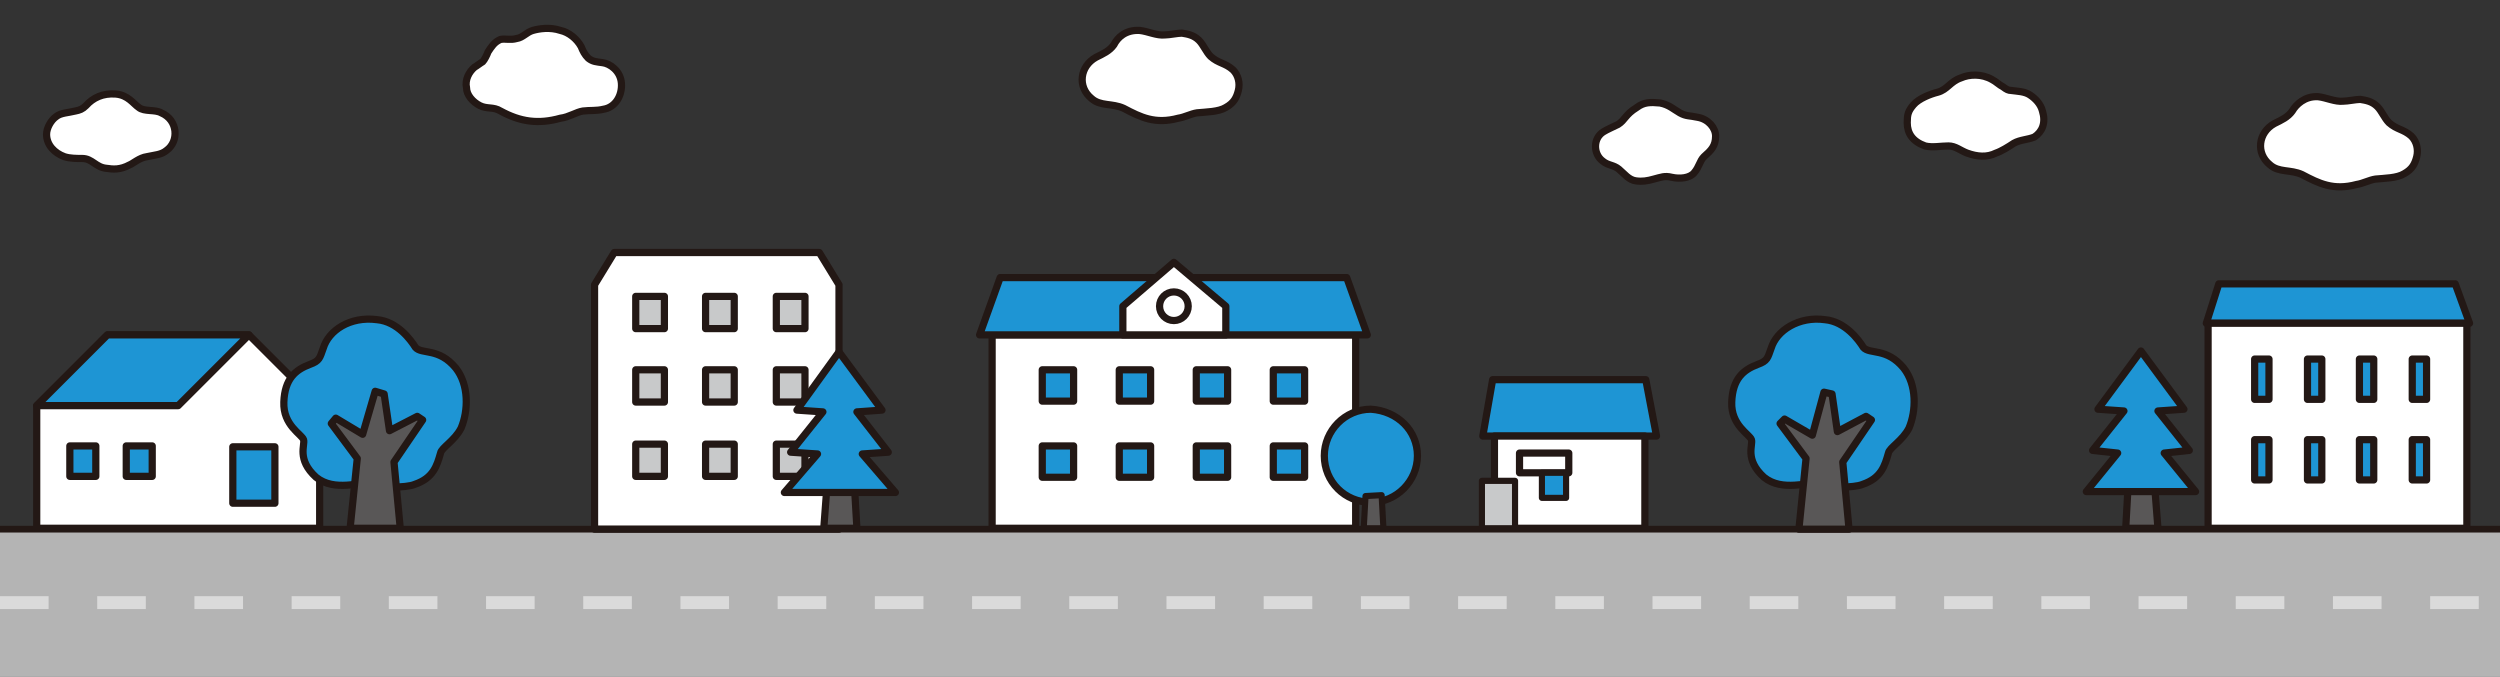
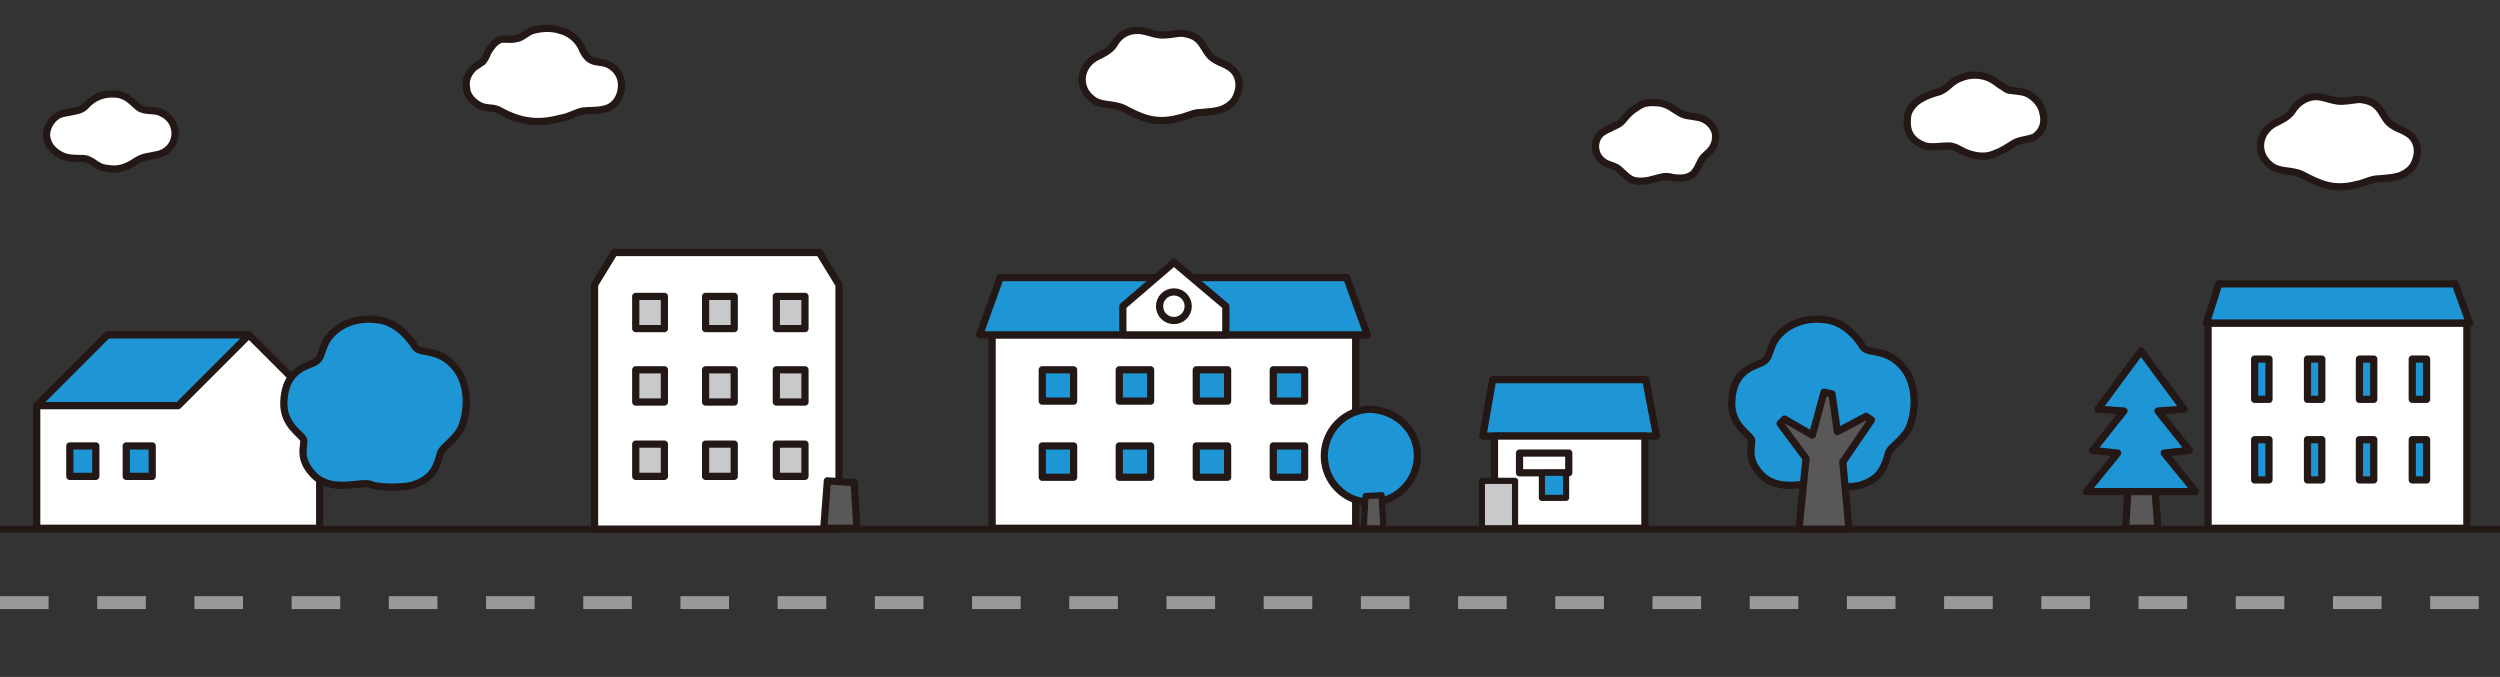
<svg xmlns="http://www.w3.org/2000/svg" version="1.1" id="レイヤー_1" x="0px" y="0px" viewBox="0 0 279.2 75.6" style="enable-background:new 0 0 279.2 75.6;" xml:space="preserve">
  <rect x="0" y="0" width="279.2" height="75.6" fill="#333333" stroke="none" />
  <style type="text/css">
	.st0{fill:#B4B4B4;}
	.st1{opacity:0.5;}
	.st2{fill:none;stroke:#FFFFFF;stroke-width:1.439;stroke-miterlimit:10;stroke-dasharray:5.428,5.428;}
	.st3{fill:#1E95D4;stroke:#231815;stroke-width:0.687;stroke-linecap:round;stroke-linejoin:round;stroke-miterlimit:10;}
	.st4{fill:#888888;stroke:#231815;stroke-width:0.687;stroke-linecap:round;stroke-linejoin:round;stroke-miterlimit:10;}
	.st5{fill:#FFFFFF;stroke:#231815;stroke-width:0.806;stroke-linecap:round;stroke-linejoin:round;stroke-miterlimit:10;}
	.st6{fill:#595757;stroke:#231815;stroke-width:0.806;stroke-linecap:round;stroke-linejoin:round;stroke-miterlimit:10;}
	.st7{fill:#1E95D4;stroke:#231815;stroke-width:0.806;stroke-linecap:round;stroke-linejoin:round;stroke-miterlimit:10;}
	.st8{fill:#FFFFFF;stroke:#231815;stroke-width:0.687;stroke-linecap:round;stroke-linejoin:round;stroke-miterlimit:10;}
	.st9{fill:#C8C9CA;stroke:#231815;stroke-width:0.806;stroke-linecap:round;stroke-linejoin:round;stroke-miterlimit:10;}
	.st10{fill:#C8C9CA;stroke:#231815;stroke-width:0.687;stroke-linecap:round;stroke-linejoin:round;stroke-miterlimit:10;}
	.st11{fill:none;stroke:#231815;stroke-width:0.75;stroke-linecap:round;stroke-linejoin:round;stroke-miterlimit:10;}
	.st12{fill:#595757;stroke:#231815;stroke-width:0.687;stroke-linecap:round;stroke-linejoin:round;stroke-miterlimit:10;}
</style>
-   <rect y="59.1" class="st0" width="280" height="16.5" />
  <g class="st1">
    <g>
      <line class="st2" x1="0" y1="67.3" x2="279.2" y2="67.3" />
    </g>
  </g>
  <g>
    <path class="st3" d="M327.2,47.9c0,4.1-1.5,4.8-3.3,4.8s-3.3-0.7-3.3-4.8c0-3,1.5-6.1,3.3-6.1S327.2,44.9,327.2,47.9z" />
    <path class="st3" d="M330.3,46.6c0,3.6,1.8,5.8,4,5.8s4-2.1,4-5.8c0-3.6-1.8-7.3-4-7.3C332,39.2,330.3,42.9,330.3,46.6z" />
    <polygon class="st4" points="335.1,50.3 333.5,50.1 333,56.9 335.3,56.9  " />
    <polygon class="st4" points="324.8,51.3 323.3,51.3 322.8,56.9 325.1,56.9  " />
  </g>
  <rect x="110.8" y="37.4" class="st5" width="40.6" height="21.6" />
  <g>
    <polygon class="st6" points="240.6,53.9 237.7,53.7 237.4,59 241,59  " />
    <polygon class="st7" points="244.5,50.3 241,45.9 243.9,45.7 239.1,39.2 234.3,45.7 237.2,45.9 233.7,50.3 236.5,50.6 233,54.9    245.2,54.9 241.7,50.6  " />
  </g>
  <path class="st5" d="M8.4,12.4c0.5-0.1,0.8-0.2,1.2-0.6c0.8-0.9,1.9-1.4,3.3-1.3c1.4,0.1,2,1.1,2.6,1.5c0.6,0.5,1.8,0.2,2.5,0.6  c1.9,0.8,2,3.2,0.6,4.2c-0.6,0.5-1.3,0.5-2.2,0.7c-0.8,0.1-1.6,0.8-1.9,0.9c-1.1,0.6-1.9,0.5-2.6,0.4c-1.2-0.1-1.6-1.1-2.7-1.1  c-0.6,0-1.4,0-2-0.2c-1.1-0.4-2-1.3-2-2.5c0-0.7,0.5-1.6,1.1-2C6.8,12.6,7.6,12.6,8.4,12.4z" />
  <path class="st5" d="M57.7,4.3c0.7-0.1,1.1-0.7,1.8-0.9c0.7-0.2,1.9-0.4,3.1,0c0.9,0.2,1.8,0.9,2.3,1.8c0.2,0.5,0.4,0.9,0.8,1.3  c0.5,0.4,0.9,0.4,1.6,0.5c0.8,0.1,2,0.9,2.1,2.3s-0.7,2.7-2,2.9c-0.8,0.2-1.5,0.1-2.3,0.2c-0.7,0.1-1.6,0.7-2.5,0.8  c-2.5,0.7-4.5,0.4-6.7-0.8c-0.8-0.5-1.5-0.2-2.3-0.6s-1.5-1.2-1.5-2C51.9,8.9,52.4,8,53,7.5c0.2-0.1,0.7-0.5,0.9-0.6  c0.2-0.2,0.5-0.8,0.6-1.1c0.4-0.6,0.7-1.1,1.4-1.4C56.5,4.3,57,4.5,57.7,4.3z" />
  <path class="st5" d="M127.3,3.4c0.9,0.1,1.9,0.6,2.8,0.5c0.5,0,1.4-0.2,1.9-0.2c0.6,0.1,1.3,0.2,1.9,0.8c0.5,0.5,0.8,1.3,1.3,1.8  c0.9,0.8,1.6,0.7,2.5,1.5c0.6,0.6,0.8,1.5,0.6,2.3c-0.2,0.8-0.5,1.4-1.4,1.9c-0.8,0.5-2.2,0.5-3.2,0.6c-0.7,0.1-1.4,0.5-2.1,0.6  c-2.6,0.7-4.2-0.1-6.1-1.1c-1.3-0.6-2.6-0.2-3.6-1.1c-1.6-1.3-1.3-3.6,0.5-4.6c0.8-0.4,1.5-0.7,2-1.4C124.8,4.2,125.7,3.3,127.3,3.4  z" />
  <path class="st5" d="M180.7,13.9c-0.4,0.2-1.3,0.6-1.6,0.8c-1.2,0.7-1.2,2.5-0.1,3.3c0.6,0.5,1.2,0.4,1.8,0.9s1.1,1.2,1.9,1.3  c0.7,0.1,1.3,0,2-0.2c0.8-0.2,1.2-0.4,2-0.2c0.9,0.2,2,0.1,2.5-0.5c0.6-0.7,0.6-1.3,1.1-1.8c0.8-0.7,1.3-1.2,1.3-2.3  c0-0.9-0.8-1.9-2-2.1c-0.9-0.2-1.3-0.1-2-0.5c-0.7-0.4-1.2-0.9-2.2-1.1c-1.1-0.1-1.8-0.1-2.6,0.5C181.5,12.8,181.5,13.4,180.7,13.9z  " />
  <path class="st5" d="M223.7,9.7c-0.4-0.2-0.8-0.6-1.2-0.8c-1.2-0.7-2.6-0.6-3.5-0.2c-1.2,0.4-1.5,1.3-2.6,1.6  c-0.8,0.2-2.1,0.7-2.7,1.4c-0.6,0.7-0.7,1.1-0.7,2c0,1.2,0.6,2.1,2,2.6c0.8,0.2,1.8,0,2.6,0c0.8,0,1.3,0.5,2.1,0.8  c1.1,0.4,2.2,0.5,3.2,0c0.6-0.2,1.4-0.7,2-1.1c0.7-0.4,1.6-0.4,2.3-0.7c0.9-0.6,1.3-1.6,0.9-2.9c-0.2-0.8-0.8-1.4-1.4-1.8  c-0.6-0.4-1.4-0.4-2.1-0.5C224.3,10.1,224.1,10,223.7,9.7z" />
  <path class="st8" d="M326.2,17.3c0.6,0.5,1.5,0.5,2.3,0.7c0.5,0.2,1.2,1,1.3,1.7c0.1,0.6-0.2,1.5-0.5,1.9c-0.4,0.5-1.7,0.8-2.3,1  c-1,0.5-1.1,1-2.2,1.3c-1,0.3-2.6,0.4-3.6,0.1s-1.3-1-2.3-1.2c-0.6-0.1-1.2-0.1-1.7-0.3c-1.1-0.3-1.6-1.9-1-2.9  c0.5-0.8,1.4-1.2,1.8-2c0.3-0.7,1.1-1.3,1.9-1.4c0.6-0.1,1.2,0.1,1.7,0.1c0.9,0,1.6-0.5,2.5-0.4C325.2,16.1,325.5,16.7,326.2,17.3z" />
  <polygon class="st7" points="152.7,37.4 109.4,37.4 111.7,31 150.4,31 " />
  <polygon class="st7" points="185,48.7 165.6,48.7 166.7,42.4 183.8,42.4 " />
  <g>
    <polygon class="st5" points="93.7,31.8 91.5,28.2 68.6,28.2 66.4,31.8 66.4,59.1 93.7,59.1  " />
    <rect x="71" y="33.1" class="st9" width="3.2" height="3.6" />
    <rect x="78.8" y="33.1" class="st9" width="3.2" height="3.6" />
    <rect x="86.7" y="33.1" class="st9" width="3.2" height="3.6" />
    <rect x="71" y="41.3" class="st9" width="3.2" height="3.6" />
    <rect x="78.8" y="41.3" class="st9" width="3.2" height="3.6" />
    <rect x="86.7" y="41.3" class="st9" width="3.2" height="3.6" />
    <rect x="71" y="49.6" class="st9" width="3.2" height="3.6" />
    <rect x="78.8" y="49.6" class="st9" width="3.2" height="3.6" />
    <rect x="86.7" y="49.6" class="st9" width="3.2" height="3.6" />
  </g>
  <rect x="116.4" y="41.3" class="st7" width="3.5" height="3.5" />
  <rect x="116.4" y="49.8" class="st7" width="3.5" height="3.5" />
  <rect x="125" y="41.3" class="st7" width="3.5" height="3.5" />
  <rect x="125" y="49.8" class="st7" width="3.5" height="3.5" />
  <rect x="133.6" y="41.3" class="st7" width="3.5" height="3.5" />
  <rect x="133.6" y="49.8" class="st7" width="3.5" height="3.5" />
  <rect x="142.2" y="41.3" class="st7" width="3.5" height="3.5" />
  <rect x="142.2" y="49.8" class="st7" width="3.5" height="3.5" />
  <rect x="166.9" y="48.7" class="st5" width="16.8" height="10.3" />
  <polygon class="st5" points="131.1,29.3 131.1,29.3 125.4,34.2 125.4,37.4 136.9,37.4 136.9,34.2 " />
  <circle class="st5" cx="131.1" cy="34.2" r="1.6" />
  <g>
    <polygon class="st5" points="35.7,45.3 27.8,37.4 12,37.4 4.1,45.3 4.1,59 35.7,59  " />
    <path class="st7" d="M42.1,35.7c2.3,0.2,3.8,2.3,4.3,3.1c0.7,0.8,2.6,0,4.5,2.3c1.5,1.9,1.4,4.8,0.6,6.7c-0.7,1.4-2.2,2.2-2.3,2.8   c-0.4,1.4-0.8,2.8-2.9,3.5c-0.9,0.4-4.1,0.4-4.9,0c-1.1-0.4-4,0.9-6.1-0.8c-2.2-2-1.2-3.6-1.4-4.2s-2.3-1.6-2.2-4.2   c0.1-2.6,1.3-3.6,2.9-4.2c1.1-0.4,1.1-0.7,1.5-1.8C36.7,36.9,39.1,35.3,42.1,35.7z" />
    <rect x="7.8" y="49.8" class="st7" width="2.9" height="3.4" />
    <rect x="14.1" y="49.8" class="st7" width="2.9" height="3.4" />
-     <rect x="26" y="49.9" class="st7" width="4.7" height="6.3" />
-     <polygon class="st6" points="39.1,59 44.7,59 44,51.6 47.2,46.9 46.6,46.5 43.5,48.1 42.9,44 41.9,43.7 40.5,48.5 37.5,46.7    37,47.3 39.9,51.2  " />
    <polygon class="st7" points="19.9,45.3 4.1,45.3 12,37.4 27.8,37.4  " />
  </g>
  <g>
    <polygon class="st7" points="275.8,36.1 246.4,36.1 247.8,31.7 274.2,31.7  " />
    <g>
      <rect x="246.6" y="36.1" class="st5" width="28.9" height="22.9" />
    </g>
    <rect x="251.8" y="40.1" class="st7" width="1.6" height="4.5" />
    <rect x="257.7" y="40.1" class="st7" width="1.6" height="4.5" />
    <rect x="263.5" y="40.1" class="st7" width="1.6" height="4.5" />
    <rect x="269.4" y="40.1" class="st7" width="1.6" height="4.5" />
    <rect x="251.8" y="49.1" class="st7" width="1.6" height="4.5" />
    <rect x="257.7" y="49.1" class="st7" width="1.6" height="4.5" />
    <rect x="263.5" y="49.1" class="st7" width="1.6" height="4.5" />
    <rect x="269.4" y="49.1" class="st7" width="1.6" height="4.5" />
  </g>
  <rect x="169.7" y="50.6" class="st5" width="5.5" height="2.2" />
  <rect x="165.5" y="53.7" class="st10" width="3.7" height="5.3" />
  <rect x="172.2" y="52.8" class="st3" width="2.7" height="2.8" />
  <line class="st11" x1="280" y1="59.1" x2="0" y2="59.1" />
  <g>
    <path class="st7" d="M203.8,35.7c2.3,0.2,3.8,2.3,4.3,3.1c0.7,0.8,2.6,0,4.5,2.3c1.5,1.9,1.4,4.8,0.6,6.7c-0.7,1.4-2.2,2.2-2.3,2.8   c-0.4,1.4-0.8,2.8-2.9,3.5c-0.9,0.4-4.1,0.4-4.9,0c-1.1-0.4-4,0.9-6.1-0.8c-2.2-2-1.2-3.6-1.4-4.2c-0.2-0.6-2.3-1.6-2.2-4.2   c0.1-2.6,1.3-3.6,2.9-4.2c1.1-0.4,1.1-0.7,1.5-1.8C198.4,36.9,200.9,35.3,203.8,35.7z" />
    <polygon class="st6" points="200.9,59.1 206.5,59.1 205.8,51.6 209,46.9 208.4,46.5 205.2,48.2 204.6,44 203.7,43.8 202.4,48.6    199.3,46.8 198.8,47.3 201.7,51.2  " />
  </g>
  <g>
    <polygon class="st6" points="95.4,53.9 92.4,53.7 92,59 95.7,59  " />
-     <polygon class="st7" points="99.2,50.5 95.7,46 98.5,45.8 93.7,39.3 89,45.8 91.9,46 88.3,50.5 91.3,50.7 87.6,55 100,55    96.3,50.7  " />
  </g>
  <path class="st5" d="M258.9,10.8c0.9,0.1,1.9,0.6,2.8,0.5c0.5,0,1.4-0.2,1.9-0.2c0.6,0.1,1.3,0.2,1.9,0.8c0.5,0.5,0.8,1.3,1.3,1.8  c0.9,0.8,1.6,0.7,2.5,1.5c0.6,0.6,0.8,1.5,0.6,2.3c-0.2,0.8-0.5,1.4-1.4,1.9c-0.8,0.5-2.2,0.5-3.2,0.6c-0.7,0.1-1.4,0.5-2.1,0.6  c-2.6,0.7-4.2-0.1-6.1-1.1c-1.3-0.6-2.6-0.2-3.6-1.1c-1.6-1.3-1.3-3.6,0.5-4.6c0.8-0.4,1.5-0.7,2-1.4  C256.4,11.7,257.4,10.7,258.9,10.8z" />
  <path class="st7" d="M158.3,50.9c0,2.8-2.3,5.2-5.2,5.2s-5.2-2.3-5.2-5.2c0-2.8,2.3-5.2,5.2-5.2C156.1,45.9,158.3,48.1,158.3,50.9z" />
  <polygon class="st12" points="154.3,55.3 152.5,55.4 152.3,59 154.5,59 " />
</svg>